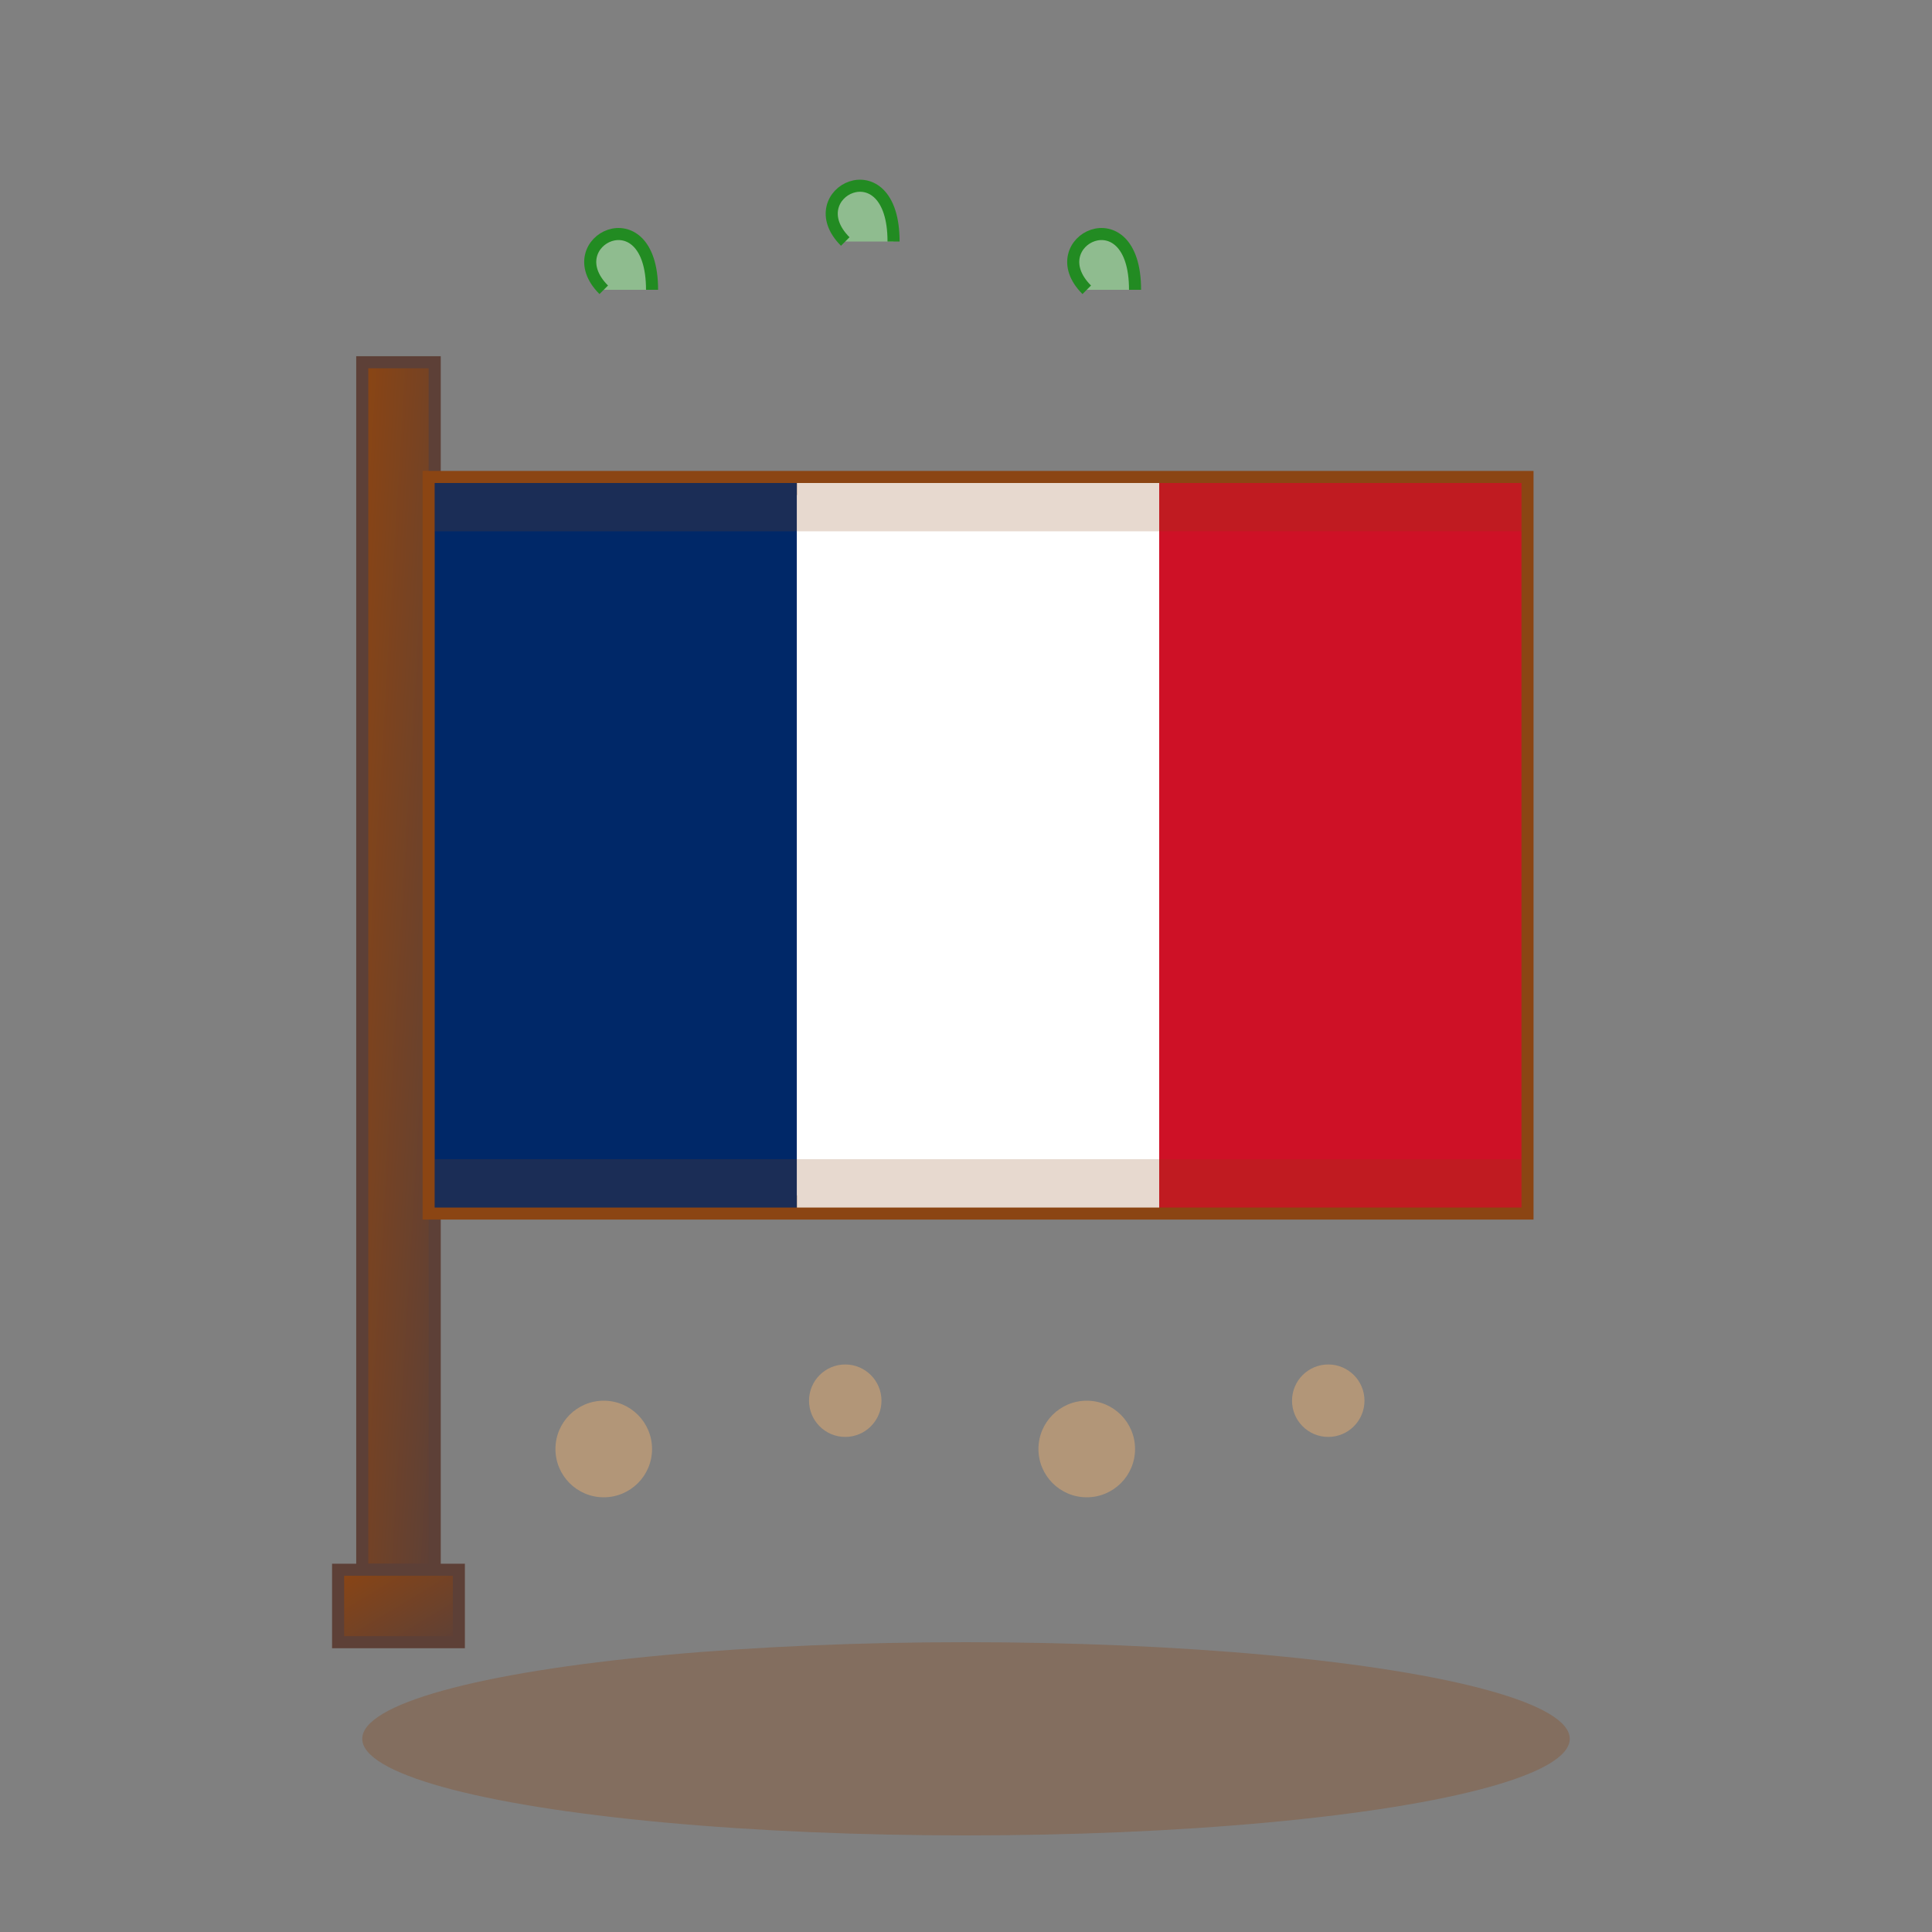
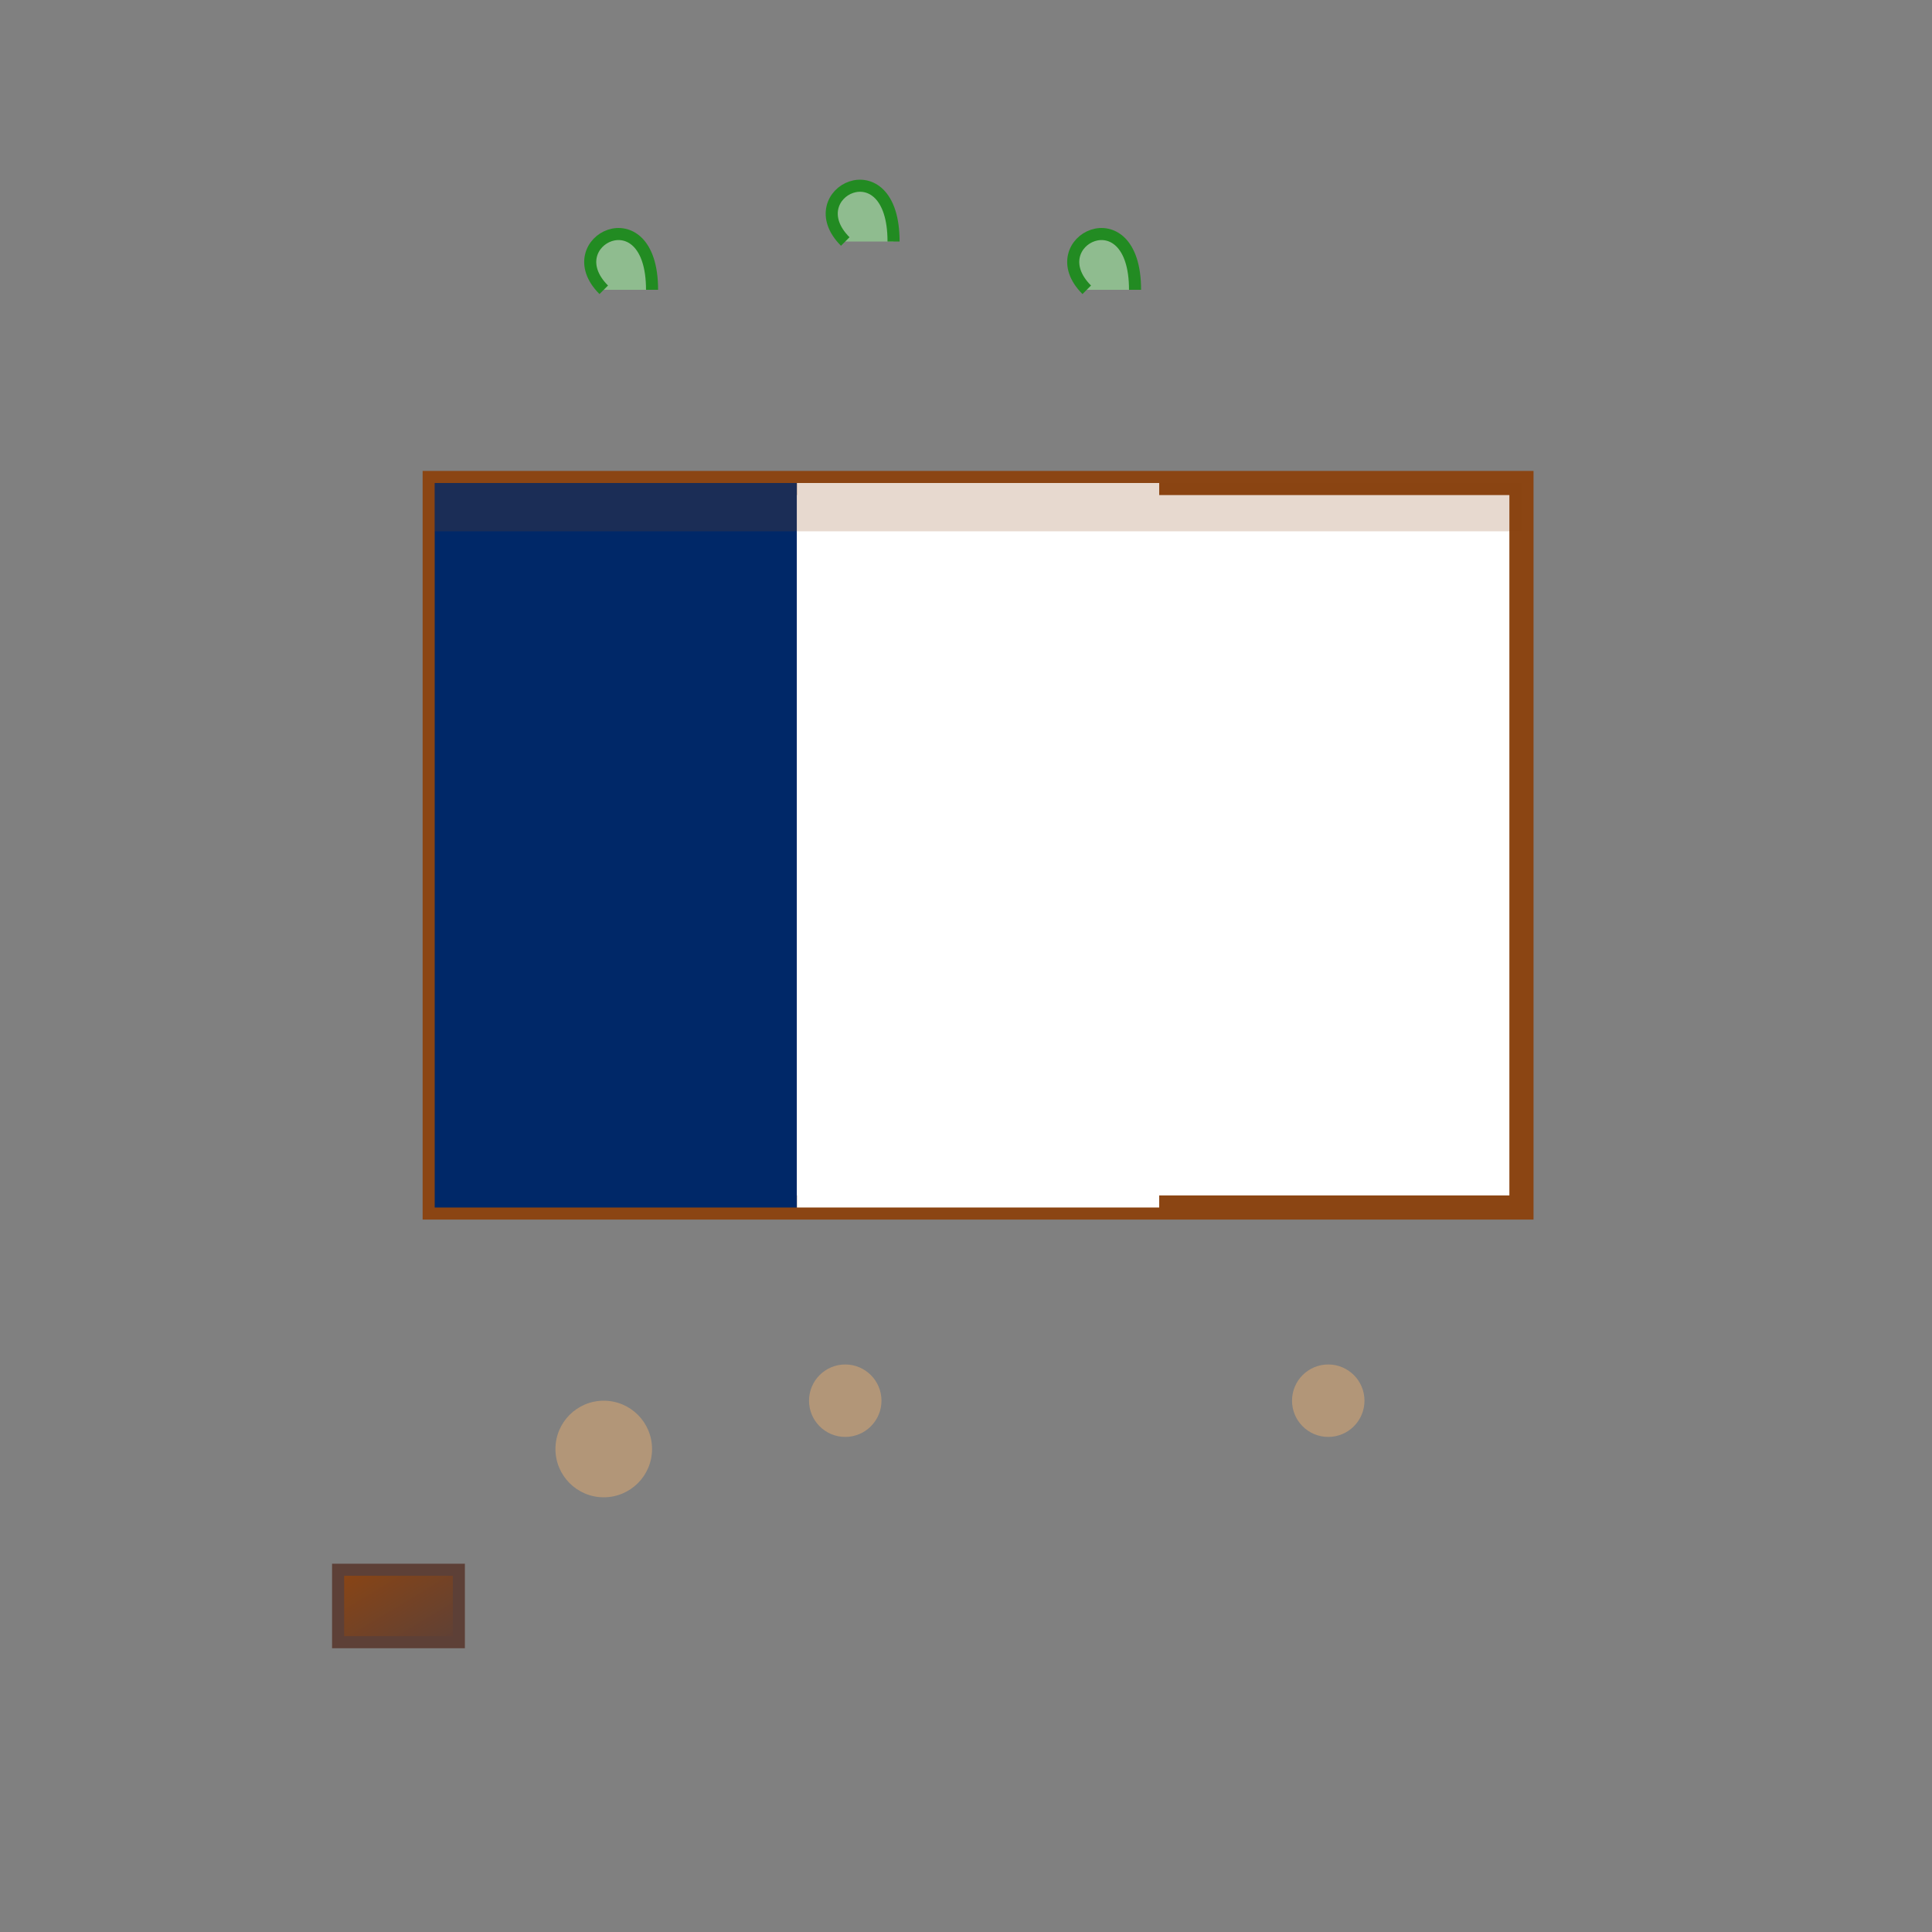
<svg xmlns="http://www.w3.org/2000/svg" viewBox="0 0 80 80" width="80" height="80">
  <rect x="0" y="0" width="80" height="80" fill="#808080" stroke="none" />
  <defs>
    <linearGradient id="poleGradient" x1="0%" y1="0%" x2="100%" y2="100%">
      <stop offset="0%" style="stop-color:#8b4513;stop-opacity:1" />
      <stop offset="100%" style="stop-color:#5d4037;stop-opacity:1" />
    </linearGradient>
  </defs>
-   <rect x="15" y="15" width="3" height="50" fill="url(#poleGradient)" stroke="#5d4037" stroke-width="0.5" />
  <rect x="18" y="20" width="45" height="30" fill="white" stroke="#8b4513" stroke-width="1" />
  <rect x="18" y="20" width="15" height="30" fill="#002868" />
  <rect x="33" y="20" width="15" height="30" fill="#ffffff" />
-   <rect x="48" y="20" width="15" height="30" fill="#ce1126" />
  <path d="M18 20 L63 20 L63 22 L18 22 Z" fill="#8b4513" opacity="0.2" />
-   <path d="M18 48 L63 48 L63 50 L18 50 Z" fill="#8b4513" opacity="0.2" />
  <circle cx="25" cy="60" r="2" fill="#d4a574" opacity="0.6" />
  <circle cx="35" cy="58" r="1.5" fill="#d4a574" opacity="0.6" />
-   <circle cx="45" cy="60" r="2" fill="#d4a574" opacity="0.6" />
  <circle cx="55" cy="58" r="1.5" fill="#d4a574" opacity="0.6" />
  <path d="M25 12 C23 10, 27 8, 27 12" fill="#8fbc8f" stroke="#228b22" stroke-width="0.5" />
  <path d="M35 10 C33 8, 37 6, 37 10" fill="#8fbc8f" stroke="#228b22" stroke-width="0.5" />
  <path d="M45 12 C43 10, 47 8, 47 12" fill="#8fbc8f" stroke="#228b22" stroke-width="0.5" />
  <rect x="14" y="65" width="5" height="3" fill="url(#poleGradient)" stroke="#5d4037" stroke-width="0.5" />
-   <ellipse cx="40" cy="72" rx="25" ry="4" fill="#8b4513" opacity="0.3" />
</svg>